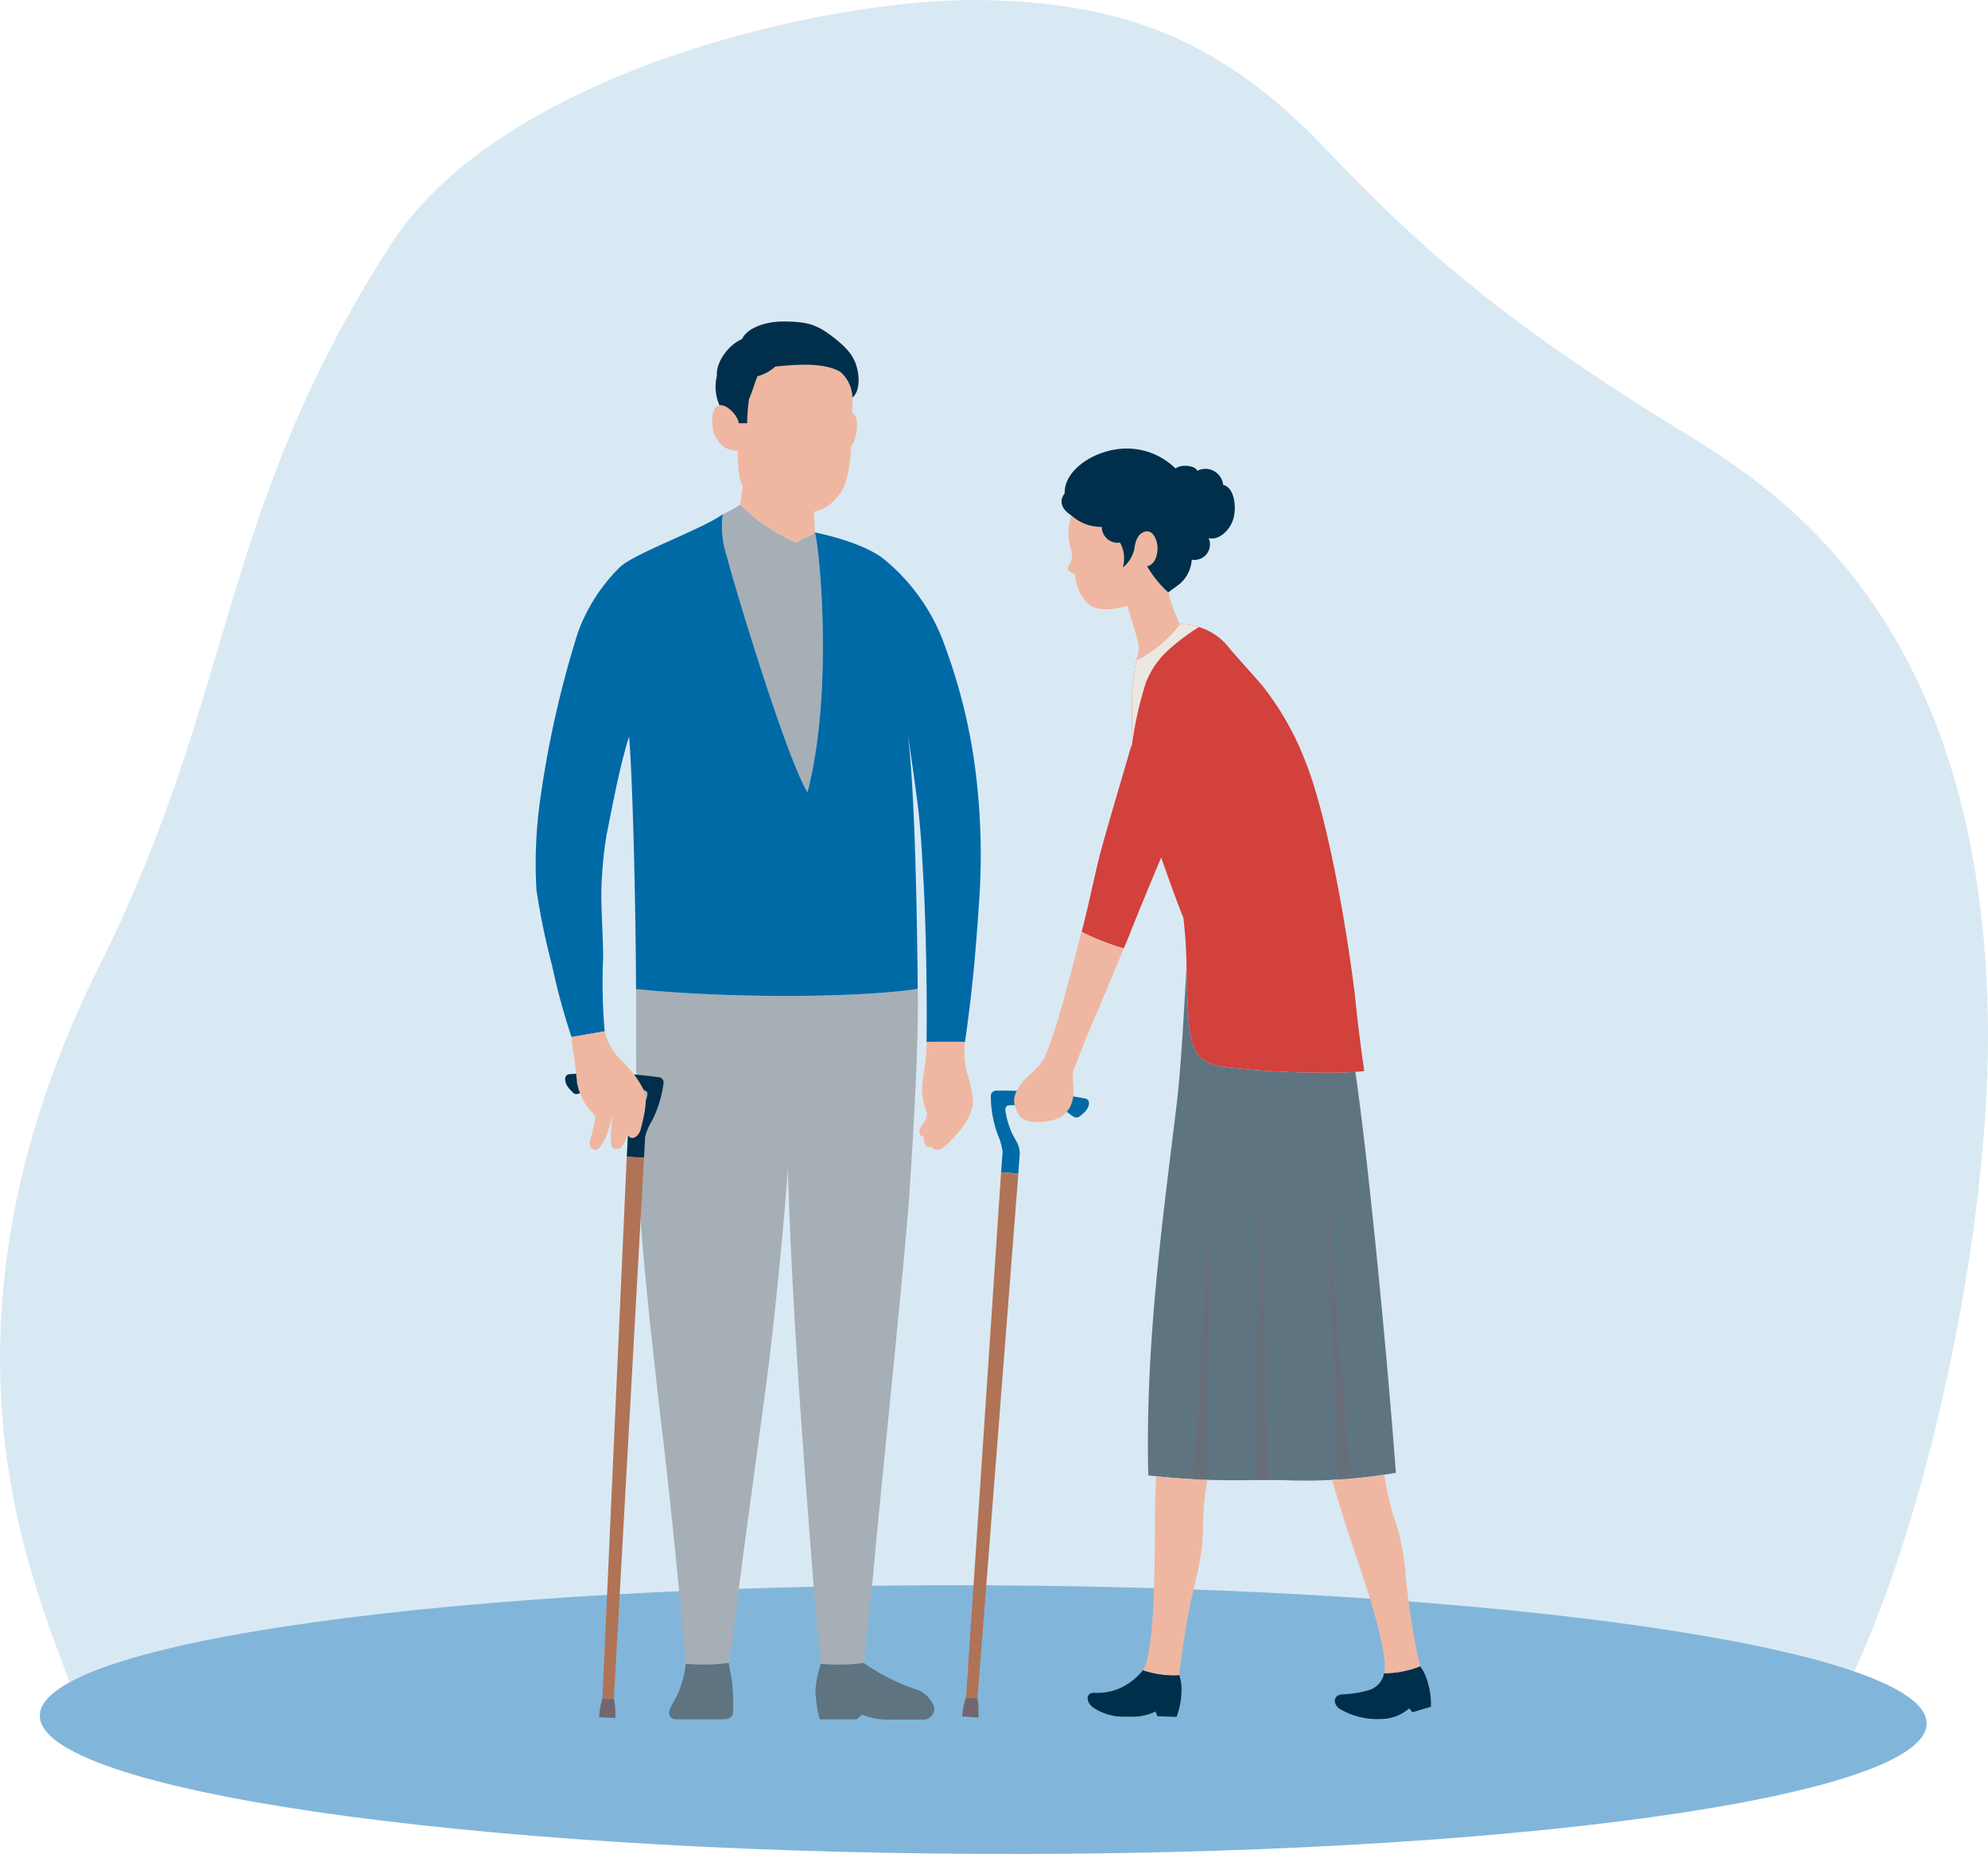
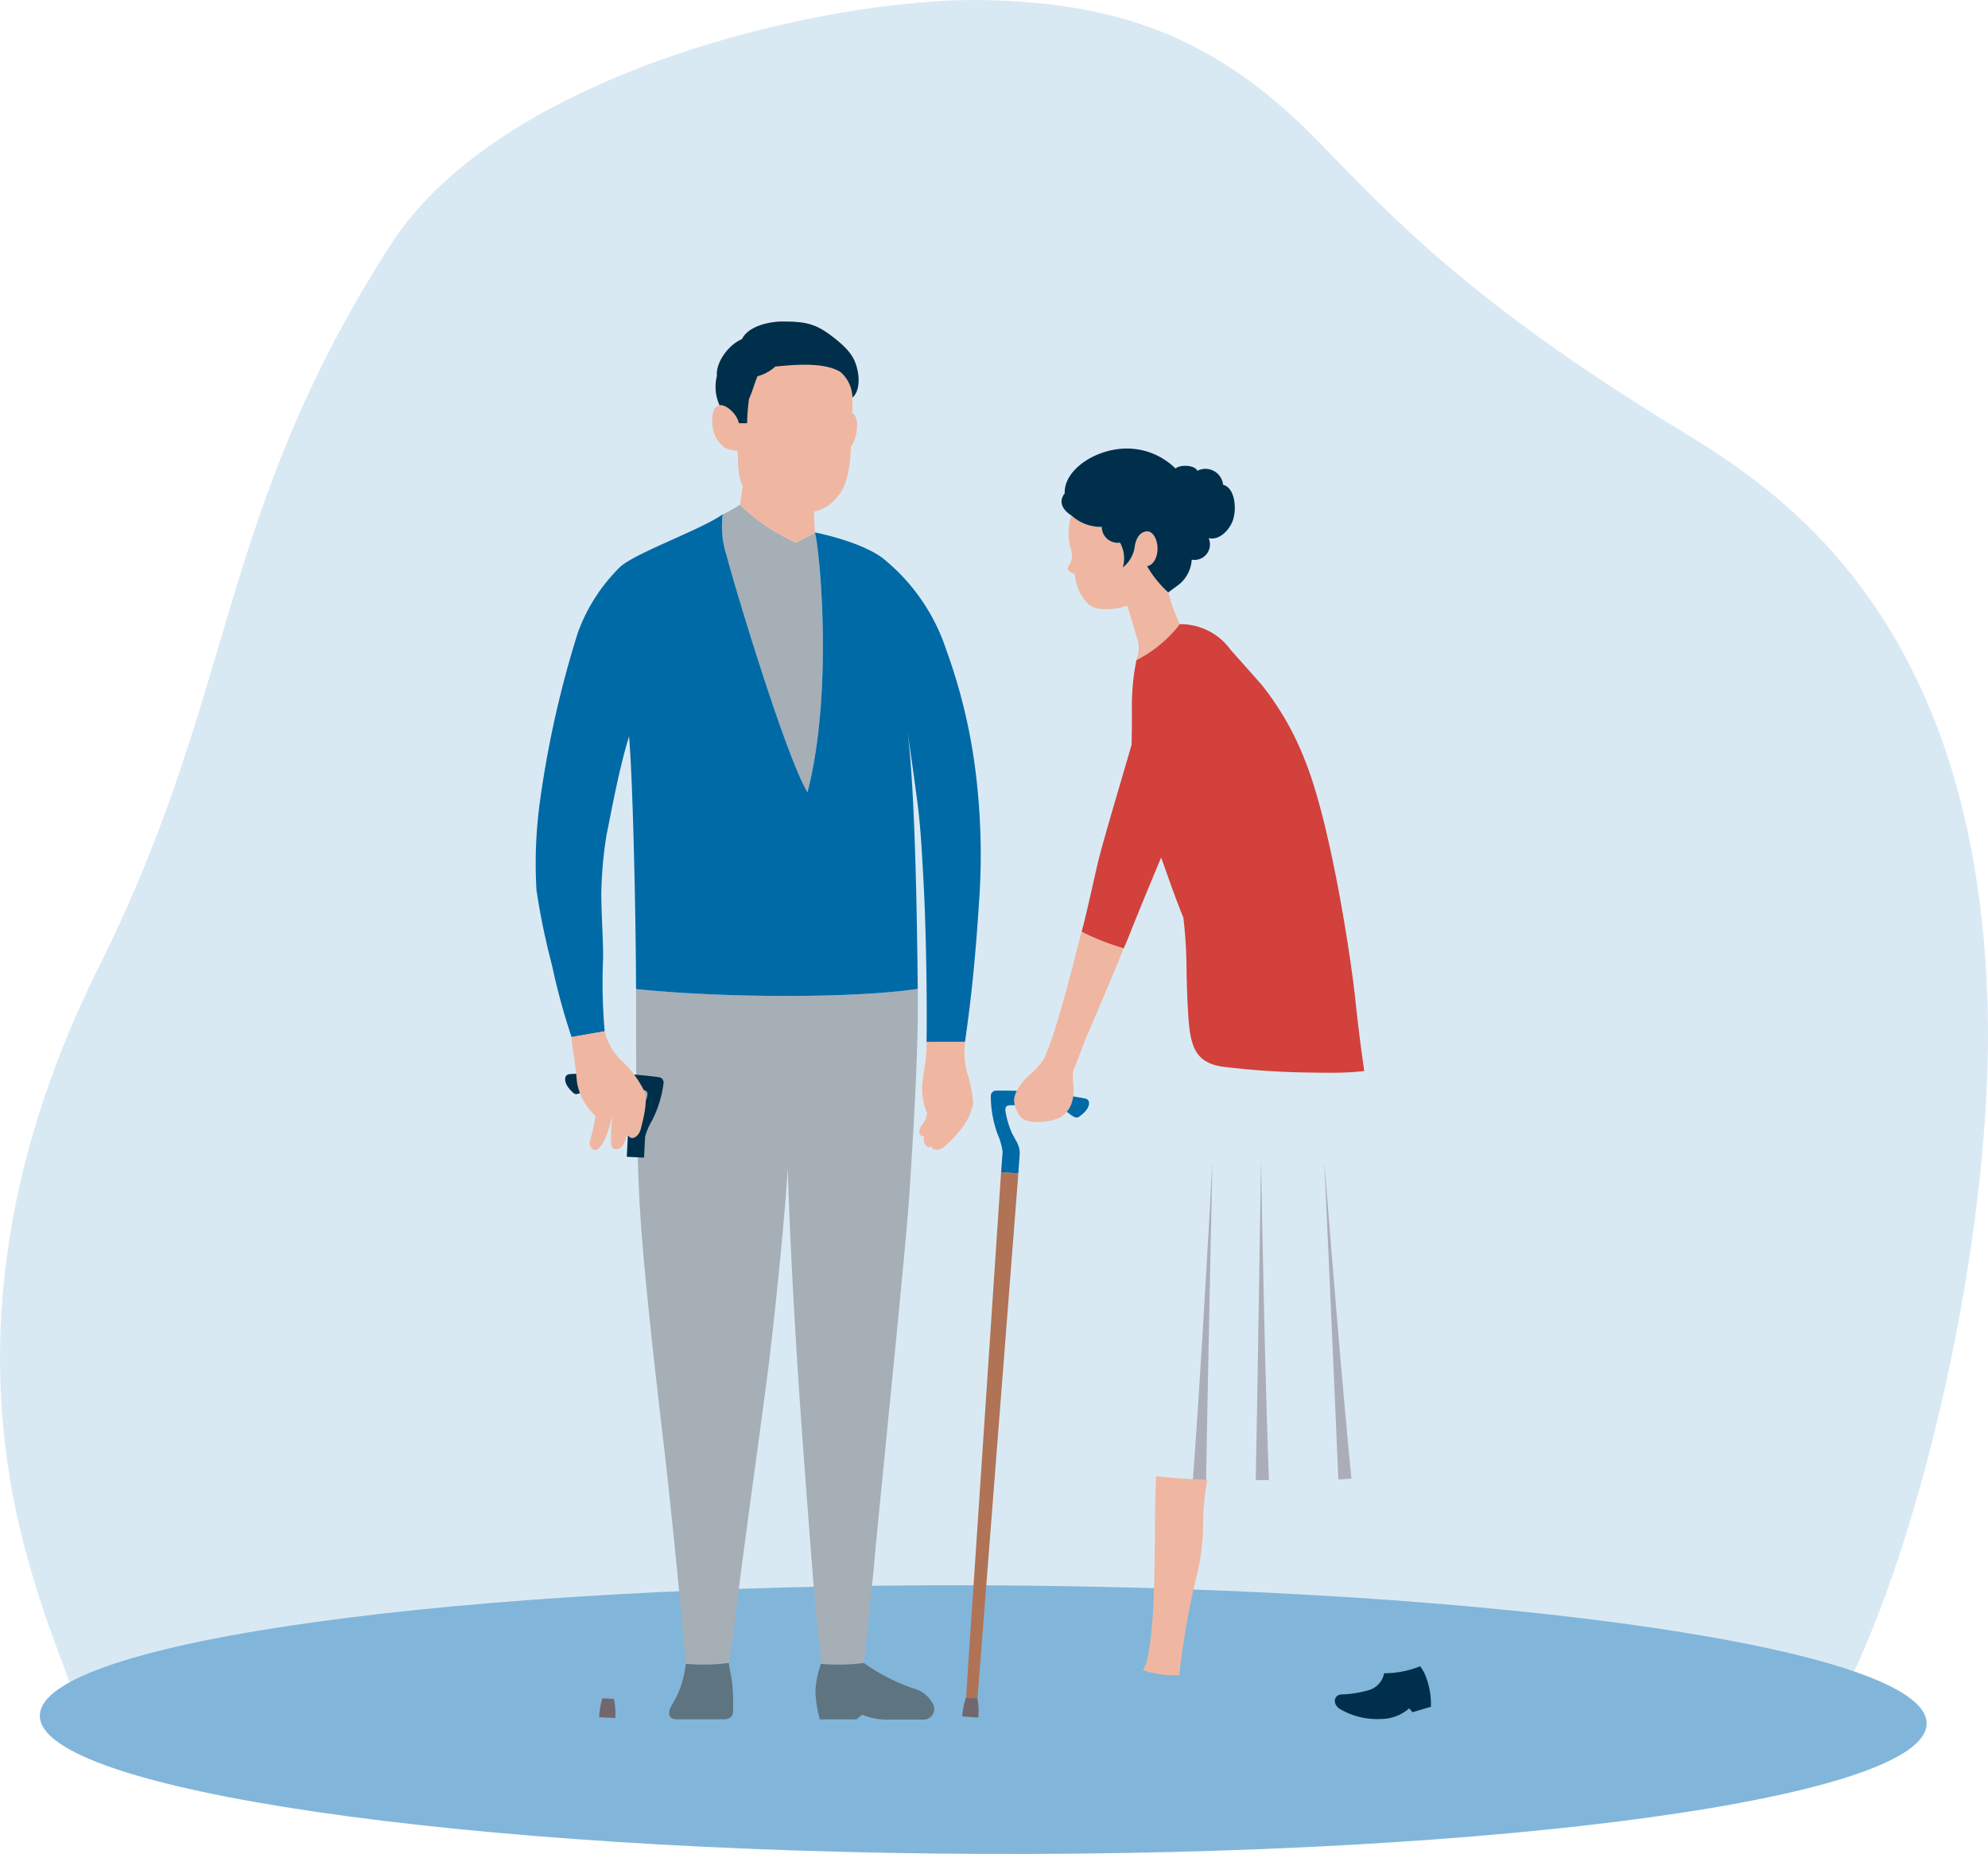
<svg xmlns="http://www.w3.org/2000/svg" width="232.116" height="216.421" viewBox="0 0 232.116 216.421">
  <defs>
    <clipPath id="clip-path">
      <rect id="長方形_505" data-name="長方形 505" width="232.116" height="216.421" fill="none" />
    </clipPath>
    <clipPath id="clip-path-2">
      <rect id="長方形_647" data-name="長方形 647" width="104.562" height="163.203" fill="none" />
    </clipPath>
    <clipPath id="clip-path-4">
      <rect id="長方形_643" data-name="長方形 643" width="2.281" height="37.249" fill="none" />
    </clipPath>
    <clipPath id="clip-path-5">
      <rect id="長方形_644" data-name="長方形 644" width="3.176" height="37.268" fill="none" />
    </clipPath>
    <clipPath id="clip-path-6">
      <rect id="長方形_645" data-name="長方形 645" width="1.542" height="37.458" fill="none" />
    </clipPath>
  </defs>
  <g id="グループ_402" data-name="グループ 402" transform="translate(0 0)">
    <g id="グループ_401" data-name="グループ 401" transform="translate(0 0)" clip-path="url(#clip-path)">
      <path id="パス_1294" data-name="パス 1294" d="M2.75,180.165c2.783,10.8,6.484,17.92,6.405,19.957l198.589,8.243c12.58-10.877,25.045-58.76,24.345-90.178-1.047-47-25.471-61.568-36.234-68.157C171.816,35.313,162.736,25.6,153.99,16.58,141.832,4.043,130.136.289,114.769.009,96.69-.322,58.62,8.379,45.644,28.52,25.279,60.13,27.746,80.393,11.6,112.753c-14.178,28.41-12.962,51.454-8.848,67.412" transform="translate(0 0)" fill="#d9e9f4" />
      <path id="パス_1295" data-name="パス 1295" d="M5.036,215.584c.036-8.659,49.381-15.474,110.216-15.221s110.12,7.478,110.085,16.137-49.381,15.471-110.215,15.219S5,224.242,5.036,215.584" transform="translate(-0.385 -15.305)" fill="#81b6da" />
      <g id="グループ_455" data-name="グループ 455" transform="translate(62.521 37.533)">
        <g id="グループ_454" data-name="グループ 454" clip-path="url(#clip-path-2)">
          <g id="グループ_453" data-name="グループ 453">
            <g id="グループ_452" data-name="グループ 452" clip-path="url(#clip-path-2)">
-               <path id="パス_1389" data-name="パス 1389" d="M302.46,713.048a4.874,4.874,0,0,1,.253,1.551,9.1,9.1,0,0,1-.571,3.328l-2.247-.081-.209-.554a6.1,6.1,0,0,1-3.244.59,6.331,6.331,0,0,1-4.084-1.08c-.816-.643-.846-1.712.178-1.691a6.588,6.588,0,0,0,2.217-.249,7.013,7.013,0,0,0,3.458-2.392,11.305,11.305,0,0,0,4.25.578" transform="translate(-227.287 -555.039)" fill="#002f4c" />
              <path id="パス_1390" data-name="パス 1390" d="M432.321,710.4a4.9,4.9,0,0,1,.737,1.389,9.124,9.124,0,0,1,.525,3.336l-2.156.642-.376-.458a5.039,5.039,0,0,1-3.3,1.246,8.577,8.577,0,0,1-4.893-1.226c-.816-.643-.592-1.666.432-1.646a12.681,12.681,0,0,0,3.039-.495,2.532,2.532,0,0,0,1.785-1.973,11.309,11.309,0,0,0,4.211-.814" transform="translate(-329.031 -553.423)" fill="#002f4c" />
-               <path id="パス_1391" data-name="パス 1391" d="M347.84,353.391c1.651,11.435,3.817,34.368,4.727,46.8a61.666,61.666,0,0,1-13.151.852c-5.094-.06-8.677.26-15.75-.549-.408-15.475,1.8-30.721,3.335-43.553.54-4.516.936-12.774,1.126-15.753.03,2.1.1,4.119.223,5.875.249,3.641.994,5.214,3.889,5.71a93.656,93.656,0,0,0,10.924.7c1.42.03,3.1.04,4.677-.083" transform="translate(-252.109 -265.795)" fill="#5e7481" />
              <path id="パス_1392" data-name="パス 1392" d="M281.668,102.4a6.642,6.642,0,0,0-.094,3.839,2.208,2.208,0,0,1-.181,2c-.367.47-.053.717.7,1.047a5.2,5.2,0,0,0,1.72,3.616c1.08.718,3.16.476,4.385.042,0,0,.793,2.592,1.106,3.716a3.427,3.427,0,0,1,.1,2.1c-.046.174-.093.356-.134.536a14.8,14.8,0,0,0,5.063-4.195,20.259,20.259,0,0,1-1.345-3.708,12.942,12.942,0,0,1-2.474-3.065c.72-.117,1.2-.968,1.219-2.025.017-1.033-.525-2.175-1.353-2.028s-1.161.946-1.3,1.72a3.7,3.7,0,0,1-1.4,2.486,3.811,3.811,0,0,0-.321-2.9,1.861,1.861,0,0,1-2.132-1.841,5.1,5.1,0,0,1-3.552-1.342" transform="translate(-219.095 -79.772)" fill="#efb7a1" />
              <path id="パス_1393" data-name="パス 1393" d="M288.568,205.433a28.747,28.747,0,0,0,4.916,1.939c.264-.592.5-1.155.7-1.666,1.189-3.05,6.232-15.207,7.956-18.749,1.693-3.477,3.785-6.677,4.475-9.187a4.334,4.334,0,0,0-2.4-5.1,5.138,5.138,0,0,0-5.926,1.408c-1.917,2.255-2.586,4.9-3.65,8.693-1.1,3.9-3.346,11.271-4.136,14.454-.267,1.07-1.5,6.769-1.941,8.209" transform="translate(-224.805 -134.189)" fill="#d2413b" />
              <path id="パス_1394" data-name="パス 1394" d="M330.015,167.1c-1.315-1.516-3.087-3.459-3.805-4.311a7.217,7.217,0,0,0-5.864-2.894,14.8,14.8,0,0,1-5.063,4.195,27.453,27.453,0,0,0-.524,6.037c0,.854-.008,2.476-.054,4.345-.01.337-.017.681-.029,1.031a26.376,26.376,0,0,0,.144,4.732,10.189,10.189,0,0,0,2.046,3.9A12.859,12.859,0,0,1,318,186.683c.644,1.705,1.764,5.068,2.766,7.465a53.719,53.719,0,0,1,.368,5.809c.029,2.1.1,4.119.223,5.875.249,3.641.994,5.214,3.889,5.71a93.609,93.609,0,0,0,10.924.7c1.42.03,3.1.04,4.677-.083.352-.027.7-.061,1.038-.1-.421-2.921-.771-5.733-1.047-8.393-.475-4.583-2.843-20.394-5.874-27.871a33.716,33.716,0,0,0-4.951-8.691" transform="translate(-245.118 -124.566)" fill="#d2413b" />
              <path id="パス_1395" data-name="パス 1395" d="M291.779,82.894c-.57.445-.822.6-1.325.987a12.936,12.936,0,0,1-2.474-3.065c.72-.117,1.2-.968,1.219-2.025.017-1.033-.525-2.175-1.353-2.028s-1.161.946-1.3,1.72a3.7,3.7,0,0,1-1.4,2.486,3.811,3.811,0,0,0-.321-2.9,1.861,1.861,0,0,1-2.132-1.841,5.1,5.1,0,0,1-3.552-1.342c-.945-.578-1.584-1.541-.774-2.579-.12-2.841,3.9-5.411,7.677-5.215a8.107,8.107,0,0,1,5.259,2.322c.555-.491,2.247-.416,2.551.266a2.074,2.074,0,0,1,3.006,1.642c1.364.3,1.624,2.768,1.137,4.143-.429,1.213-1.642,2.375-2.829,2.072a1.81,1.81,0,0,1-1.971,2.52,4.067,4.067,0,0,1-1.42,2.84" transform="translate(-216.572 -52.256)" fill="#002f4c" />
-               <path id="パス_1396" data-name="パス 1396" d="M314.918,174.477c.046-1.869.058-3.491.054-4.346a27.439,27.439,0,0,1,.524-6.037,14.8,14.8,0,0,0,5.063-4.195,6.917,6.917,0,0,1,2.243.324,26.116,26.116,0,0,0-3.616,2.727,10.256,10.256,0,0,0-2.57,3.732,42.3,42.3,0,0,0-1.7,7.795" transform="translate(-245.332 -124.566)" fill="#ebe7e1" />
              <path id="パス_1397" data-name="パス 1397" d="M240.581,406.892a13.207,13.207,0,0,0,.8,4.438,7.434,7.434,0,0,1,.577,2c-.077,1.058-.144,1.987-.175,2.416l2.015.146c.049-.838.081-1.147.151-2.123a2.729,2.729,0,0,0-.278-1.443c-.206-.4-.469-.82-.642-1.207a10.178,10.178,0,0,1-.726-2.437c-.084-.537.1-.735.482-.753,1.618-.079,5.923.137,6.88.916s1.081.544,1.586.139c.941-.755,1.043-1.705.349-1.848a52.041,52.041,0,0,0-10.381-.919.621.621,0,0,0-.637.673" transform="translate(-187.417 -316.437)" fill="#006aa7" />
              <path id="パス_1398" data-name="パス 1398" d="M227.515,510.745l1.335.1,4.772-61.279-2.015-.146Z" transform="translate(-177.242 -350.111)" fill="#b07355" />
              <path id="パス_1399" data-name="パス 1399" d="M227.286,727.063a8.815,8.815,0,0,1,.1,2.24l-1.884-.137a8.139,8.139,0,0,1,.444-2.2Z" transform="translate(-175.678 -566.333)" fill="#73676f" />
              <path id="パス_1400" data-name="パス 1400" d="M322.378,614.871c-.035,6.264-.08,12.368-.783,15.836a4.923,4.923,0,0,1-.628,1.955,11.3,11.3,0,0,0,4.25.578,89.728,89.728,0,0,1,2.059-11.691A25.878,25.878,0,0,0,328,615.3a29.911,29.911,0,0,1,.491-4.858c-1.745-.056-3.678-.177-5.985-.419-.072,1.692-.121,3.385-.13,4.845" transform="translate(-250.044 -475.231)" fill="#efb7a1" />
-               <path id="パス_1401" data-name="パス 1401" d="M429.484,620.354a25.91,25.91,0,0,0-1.312-6.149,30.348,30.348,0,0,1-1.12-4.947,49.185,49.185,0,0,1-6.1.58c.567,1.993,1.187,4.051,1.753,5.759,1.973,5.944,3.833,11.259,4.279,14.77a4.957,4.957,0,0,1,.031,2.053,11.309,11.309,0,0,0,4.211-.814,82.507,82.507,0,0,1-1.742-11.252" transform="translate(-327.937 -474.633)" fill="#efb7a1" />
              <g id="グループ_445" data-name="グループ 445" transform="translate(76.759 97.961)" opacity="0.45" style="mix-blend-mode: multiply;isolation: isolate">
                <g id="グループ_444" data-name="グループ 444">
                  <g id="グループ_443" data-name="グループ 443" clip-path="url(#clip-path-4)">
                    <path id="パス_1402" data-name="パス 1402" d="M349.662,443.331s-.612,29.3-.739,37.249c-.5-.017-1.012-.041-1.542-.069.711-9.083,1.915-30.079,2.281-37.18" transform="translate(-347.381 -443.331)" fill="#73676f" />
                  </g>
                </g>
              </g>
              <g id="グループ_448" data-name="グループ 448" transform="translate(92.097 97.906)" opacity="0.45" style="mix-blend-mode: multiply;isolation: isolate">
                <g id="グループ_447" data-name="グループ 447">
                  <g id="グループ_446" data-name="グループ 446" clip-path="url(#clip-path-5)">
                    <path id="パス_1403" data-name="パス 1403" d="M419.971,480.258c-.5.039-1.015.07-1.534.1-.321-7.991-1.642-37.268-1.642-37.268.538,7.1,2.245,28.052,3.176,37.172" transform="translate(-416.795 -443.086)" fill="#73676f" />
                  </g>
                </g>
              </g>
              <g id="グループ_451" data-name="グループ 451" transform="translate(84.099 97.787)" opacity="0.45" style="mix-blend-mode: multiply;isolation: isolate">
                <g id="グループ_450" data-name="グループ 450">
                  <g id="グループ_449" data-name="グループ 449" clip-path="url(#clip-path-6)">
                    <path id="パス_1404" data-name="パス 1404" d="M382.139,480c-.523,0-1.035,0-1.542.008.162-7.9.618-37.458.618-37.458.109,7.159.546,28.391.925,37.45" transform="translate(-380.597 -442.547)" fill="#73676f" />
                  </g>
                </g>
              </g>
              <path id="パス_1405" data-name="パス 1405" d="M265.7,324.362c-1.2,2.988-3.032,7.273-3.893,9.269-.835,1.941-1.472,3.751-1.923,4.839-.353.852.185,2.3-.138,3.48a3.156,3.156,0,0,1-1.519,2.182,6.634,6.634,0,0,1-3.342.442c-1.271-.193-1.607-.864-1.933-2.072-.276-1.022.691-2.431,1.768-3.4a7.809,7.809,0,0,0,1.74-1.975,44.7,44.7,0,0,0,1.736-5.091c.829-2.71,1.834-6.744,2.589-9.617a28.768,28.768,0,0,0,4.916,1.939" transform="translate(-197.021 -251.179)" fill="#efb7a1" />
              <path id="パス_1406" data-name="パス 1406" d="M74.738,431.322a22.958,22.958,0,0,0,5.017-.1c.323-3.007.921-8.347,1.274-12.37.525-5.976,3.608-35.688,4.057-42.582s1.028-16.483.974-22.78q0-.474-.01-.965c-7.025,1.086-22.4,1.114-32.891.028q0,.989,0,1.911c0,8.093.007,14.915.375,22.405.412,8.392,2.248,23.678,3,30.124s2.29,22.062,2.425,24.326a22.958,22.958,0,0,0,5.017-.1c.2-1.1.491-2.647.716-4.82.449-4.346,3.082-23.155,3.832-29s2.05-18.584,2.35-23.979c.263,10.041,1.138,23.543,1.51,28.775.449,6.332,1.338,18.247,1.787,23.324.124,1.4.505,4.243.566,5.8" transform="translate(-41.413 -274.632)" fill="#a6afb6" />
              <path id="パス_1407" data-name="パス 1407" d="M100.595,96.782a16.382,16.382,0,0,1-2.024,1.124,10.9,10.9,0,0,0,.449,4.8c.844,3.3,6.82,23.23,9.442,27.651,3-11.539,1.49-27.894.872-30.339-.338.337-1.658.816-2.22,1.208-1.012-.506-2-1.012-3.007-1.63a22.968,22.968,0,0,1-3.512-2.81" transform="translate(-76.704 -75.397)" fill="#a6afb6" />
              <path id="パス_1408" data-name="パス 1408" d="M32.63,103.978c.618,2.445,2.125,18.8-.872,30.339-2.622-4.421-8.6-24.354-9.443-27.651a10.9,10.9,0,0,1-.449-4.8c-2.547,1.8-10.19,4.5-11.989,6.144a20.656,20.656,0,0,0-4.906,7.6A119.464,119.464,0,0,0,.552,135.166a53.136,53.136,0,0,0-.434,10.581,83.031,83.031,0,0,0,1.819,8.792,77.357,77.357,0,0,0,2.274,8.35l3.869-.672a65.978,65.978,0,0,1-.181-8.587c0-2.561-.273-6.19-.2-8.084A48.168,48.168,0,0,1,8.3,139.28c.506-2.425,1.415-7.578,2.624-11.481.421,4.64.778,19.5.82,29.487,10.491,1.086,25.866,1.058,32.891-.028h0c-.093-8.878-.316-23.069-1.183-29.972,0,0,.886,6.13,1.178,8.47.368,2.946.511,6.013.663,8.691.331,5.856.442,14.657.368,19h4.493c.589-4.2,1.16-8.618,1.712-17.456a78.552,78.552,0,0,0-.534-14.51,65.071,65.071,0,0,0-3.388-13.847,22.874,22.874,0,0,0-7.439-10.68c-2.062-1.512-5.6-2.5-7.879-2.978" transform="translate(0 -79.361)" fill="#006aa7" />
              <path id="パス_1409" data-name="パス 1409" d="M96.633,21.385l.3-2.173c-.607-1.1-.524-3.222-.6-4.121a3.407,3.407,0,0,1-1.526-.394,3.555,3.555,0,0,1-1.4-2.529c-.108-.969,0-2.21.824-2.4a5.241,5.241,0,0,1-.3-3.447c-.151-1.423,1.2-3.522,2.923-4.271C97.531.629,99.823,0,101.621,0c2.848,0,3.93.329,5.877,1.827s2.473,2.439,2.779,3.6c.357,1.349.219,2.848-.531,3.447.01.487.01,1.133-.018,1.808,1.011.534.476,3.27-.132,3.878-.15,3-.6,4.692-1.5,5.788a4.9,4.9,0,0,1-2.848,1.865l.122,2.407c-.338.337-1.658.816-2.22,1.208-1.012-.506-2-1.012-3.007-1.63a22.968,22.968,0,0,1-3.512-2.81" transform="translate(-72.742)" fill="#efb7a1" />
              <path id="パス_1410" data-name="パス 1410" d="M109.771,5.886a4.094,4.094,0,0,1,1.4,2.986c.75-.6.887-2.1.531-3.447-.306-1.159-.831-2.1-2.779-3.6S105.889,0,103.041,0c-1.8,0-4.09.629-4.764,2.052C96.553,2.8,95.2,4.9,95.354,6.324a5.241,5.241,0,0,0,.3,3.447c.825-.131,2.1,1.125,2.248,2.1h.974A22.888,22.888,0,0,1,99.1,9.022c.4-.866.609-1.735.983-2.634a5.014,5.014,0,0,0,2.086-1.135c1.976-.175,5.589-.587,7.6.634" transform="translate(-74.163 0)" fill="#002f4c" />
              <path id="パス_1411" data-name="パス 1411" d="M153.582,708.678a22.927,22.927,0,0,1-5.017.1,12.061,12.061,0,0,0-.635,3.081,14.07,14.07,0,0,0,.505,3.4h4.3l.651-.55a7.6,7.6,0,0,0,3.107.579h4.118a1.244,1.244,0,0,0,1.008-1.889,3.6,3.6,0,0,0-2.285-1.758,22.928,22.928,0,0,1-5.752-2.963" transform="translate(-115.241 -552.085)" fill="#5e7481" />
              <path id="パス_1412" data-name="パス 1412" d="M72.566,708.776a22.954,22.954,0,0,0,5.017-.1c.192,1.288.389,1.812.455,2.9a25.135,25.135,0,0,1,.041,2.88c0,.448-.434.8-1.016.8H71.549c-1,0-1.169-.7-.6-1.7a10.625,10.625,0,0,0,1.069-2.256,11.8,11.8,0,0,0,.549-2.523" transform="translate(-55.019 -552.085)" fill="#5e7481" />
              <path id="パス_1413" data-name="パス 1413" d="M27.161,398.321a13.185,13.185,0,0,1-1.335,4.308,7.4,7.4,0,0,0-.817,1.917c-.053,1.06-.1,1.99-.121,2.419l-2.019-.1c.055-.839.061-1.149.11-2.126a2.717,2.717,0,0,1,.452-1.4c.254-.37.567-.757.784-1.121a10.162,10.162,0,0,0,1.018-2.329c.149-.524-.014-.743-.386-.807-1.6-.276-5.895-.586-6.94.069s-1.139.408-1.591-.056c-.842-.864-.826-1.82-.121-1.877a52.093,52.093,0,0,1,10.416.357.621.621,0,0,1,.549.745" transform="translate(-12.211 -309.363)" fill="#002f4c" />
-               <path id="パス_1414" data-name="パス 1414" d="M36.711,504.507l-1.337-.067,2.841-63.22,2.018.1Z" transform="translate(-27.557 -343.726)" fill="#b07355" />
              <path id="パス_1415" data-name="パス 1415" d="M34.041,727.33a8.764,8.764,0,0,0-.378,2.21l1.886.095a8.187,8.187,0,0,0-.171-2.237Z" transform="translate(-26.225 -566.615)" fill="#73676f" />
              <path id="パス_1416" data-name="パス 1416" d="M19.053,375.641c.064.9.141,1.37.271,2.23s.268,1.884.362,3.021a6.805,6.805,0,0,0,2.171,3.947,22.117,22.117,0,0,1-.652,2.924c-.2.851.546,1.265.965.942a4.458,4.458,0,0,0,.936-1.5,17.219,17.219,0,0,0,.71-2.447c-.044.795-.194,1.864-.16,2.552.03.585-.11,1.414.615,1.423.815.009,1.06-1.047,1.309-1.811.33.949,1.311.44,1.563-.57s.828-3.1.442-4.317a12.118,12.118,0,0,0-2.568-3.525,7.1,7.1,0,0,1-2.094-3.544Z" transform="translate(-14.843 -292.114)" fill="#efb7a1" />
              <path id="パス_1417" data-name="パス 1417" d="M208.21,380.55a9.541,9.541,0,0,0,.236,3.587,14.648,14.648,0,0,1,.707,3.6,6.78,6.78,0,0,1-1.29,2.849,15.211,15.211,0,0,1-2.073,2.208c-.605.509-1.316.45-1.534-.034-.6.379-1.035-.666-.812-1.2-.641.153-.727-.775-.293-1.25a2.908,2.908,0,0,0,.627-1.445,7.209,7.209,0,0,1-.564-3.366c.145-1.309.291-1.926.38-2.692a20.424,20.424,0,0,0,.124-2.251Z" transform="translate(-158.052 -296.462)" fill="#efb7a1" />
            </g>
          </g>
        </g>
      </g>
    </g>
  </g>
</svg>